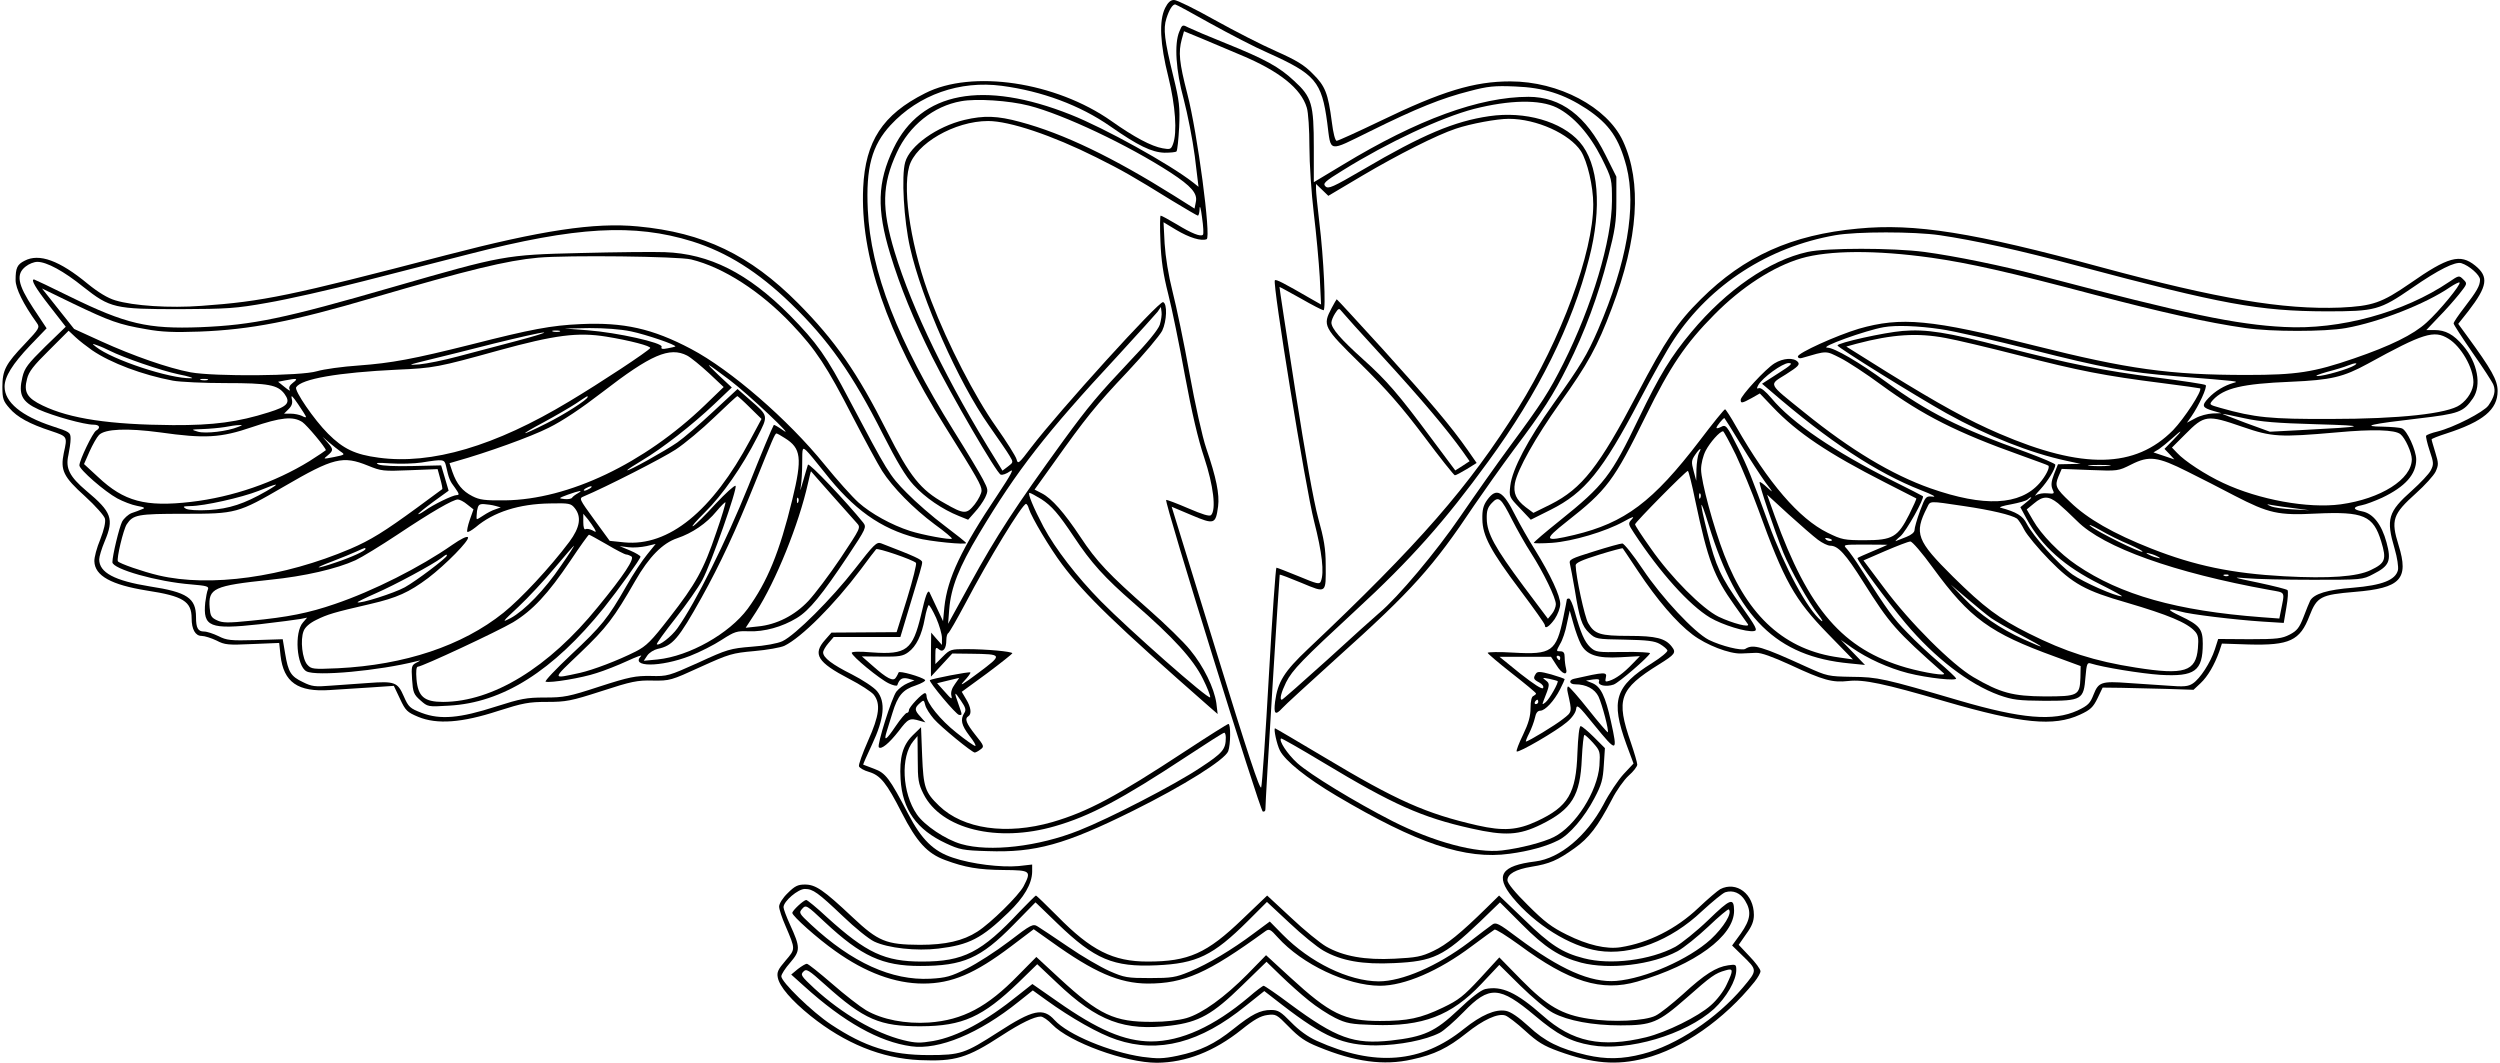
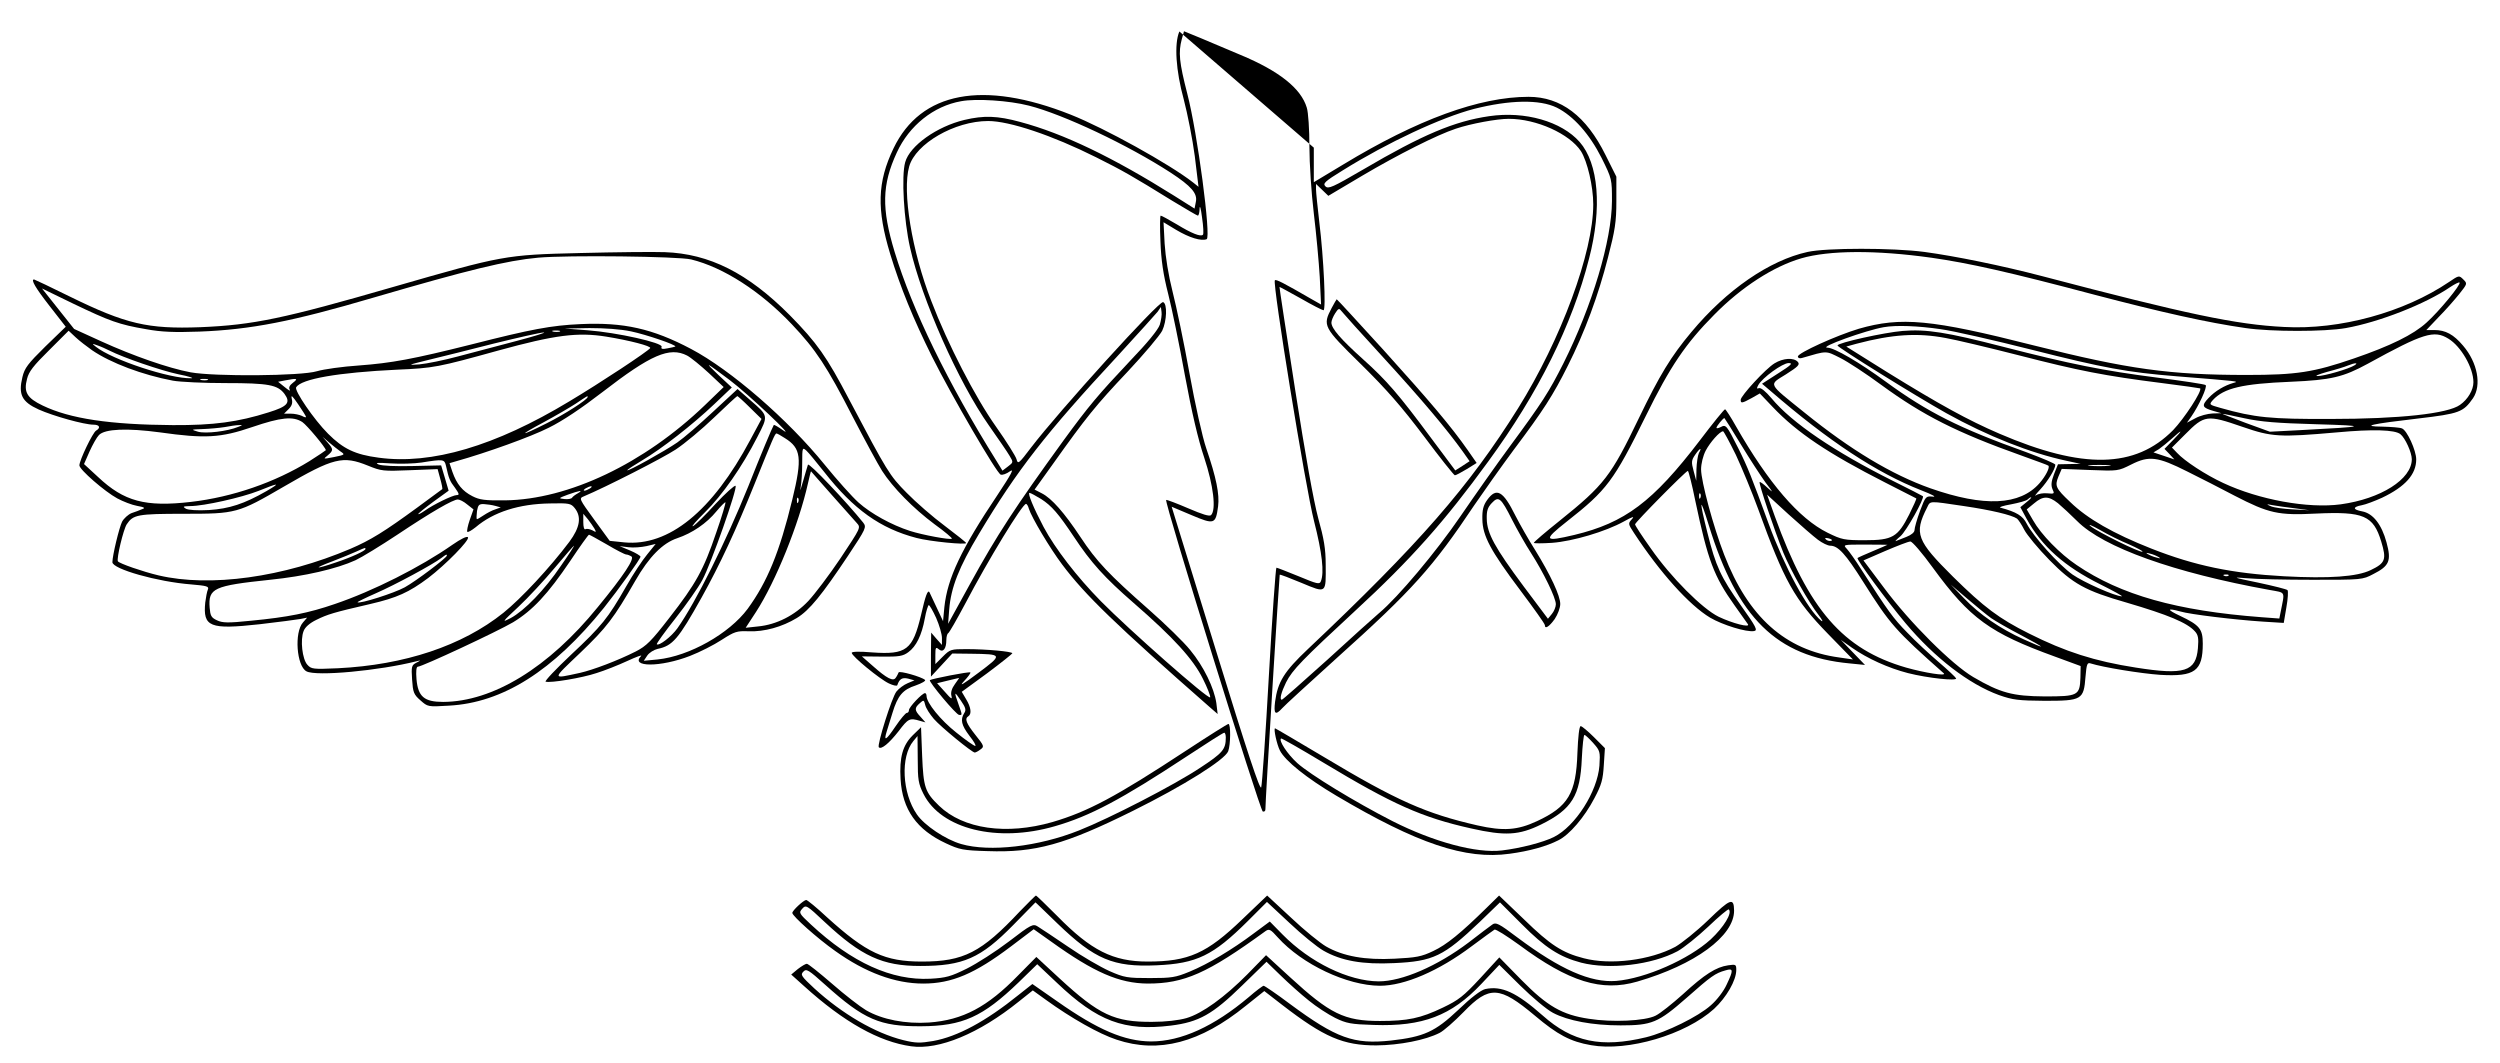
<svg xmlns="http://www.w3.org/2000/svg" version="1.0" width="1133.86px" height="482.02px" viewBox="0 0 1134 483" preserveAspectRatio="xMidYMid meet">
  <g transform="translate(0,483) scale(0.1,-0.1)" fill="#000000" stroke="none">
-     <path d="M5284 4793 c-28 -57 -23 -162 15 -313 32 -130 41 -253 21 -305 -9 -24 -13 -25 -47 -19 -51 9 -130 51 -233 124 -253 178 -634 235 -847 126 -193 -97 -271 -218 -281 -429 -14 -308 107 -661 372 -1085 148 -236 166 -268 166 -292 0 -12 -14 -40 -31 -62 -37 -46 -48 -46 -137 5 -109 60 -158 122 -262 327 -134 266 -236 413 -404 582 -219 220 -430 321 -728 349 -197 19 -439 -18 -873 -131 -709 -185 -830 -210 -1110 -230 -145 -11 -309 0 -392 25 -34 10 -77 36 -125 75 -128 106 -221 140 -287 105 -34 -17 -41 -33 -41 -88 0 -38 35 -109 96 -194 15 -21 13 -25 -54 -96 -88 -92 -102 -120 -102 -196 0 -53 4 -64 32 -96 35 -41 92 -72 190 -104 74 -25 74 -24 57 -100 -16 -78 -2 -108 97 -197 46 -42 87 -88 90 -101 4 -16 -4 -50 -21 -94 -16 -38 -28 -83 -27 -100 2 -66 77 -107 239 -133 164 -25 203 -49 203 -126 0 -50 17 -80 45 -80 14 0 45 -10 68 -21 38 -20 53 -21 163 -16 l122 5 6 -57 c14 -122 79 -167 225 -157 47 3 132 8 188 12 l102 7 28 -59 c25 -54 33 -61 83 -82 85 -35 198 -27 363 27 113 36 139 41 222 41 86 0 109 4 248 49 135 44 163 50 233 48 77 -1 82 0 217 62 130 59 144 63 244 72 58 5 120 16 137 24 78 38 225 185 347 347 34 46 65 87 70 92 6 7 165 -47 181 -62 4 -4 -14 -76 -40 -161 l-48 -154 -148 -1 -148 -1 -29 -33 c-58 -65 -35 -102 109 -177 51 -26 101 -59 112 -72 32 -41 26 -94 -26 -210 -25 -57 -44 -109 -41 -116 3 -7 23 -19 45 -25 53 -16 80 -50 149 -185 68 -133 116 -186 198 -216 89 -33 150 -44 267 -45 122 -1 125 -4 89 -74 -22 -42 -150 -168 -210 -206 -65 -42 -145 -60 -261 -60 -154 1 -189 15 -307 126 -132 124 -167 148 -216 148 -32 0 -46 -7 -78 -39 -22 -21 -39 -48 -39 -61 0 -12 13 -52 29 -88 46 -108 46 -104 0 -158 -34 -40 -40 -52 -35 -77 8 -41 62 -104 149 -174 156 -125 322 -193 496 -201 161 -7 215 9 373 112 86 56 148 86 177 86 10 0 33 -16 52 -36 78 -81 333 -174 476 -174 131 1 260 51 384 150 57 46 87 63 118 67 39 5 42 3 98 -54 46 -47 74 -67 134 -91 165 -68 297 -86 425 -57 102 22 163 52 247 119 76 61 143 92 177 81 12 -4 53 -35 91 -70 56 -51 83 -68 152 -93 155 -56 262 -65 391 -32 171 44 360 175 499 348 15 19 27 40 27 48 0 9 -22 39 -50 68 l-49 52 34 49 c26 35 35 59 35 87 0 95 -79 155 -153 117 -12 -7 -57 -45 -99 -85 -101 -96 -227 -159 -354 -179 -64 -10 -150 10 -244 57 -69 34 -102 59 -177 134 -58 57 -93 100 -93 113 0 29 37 50 110 62 81 13 118 29 195 84 66 47 105 98 170 222 20 40 55 89 76 108 22 19 39 42 39 50 0 8 -13 53 -29 100 -69 198 -53 243 127 355 74 46 80 54 59 81 -29 38 -72 49 -194 49 -132 0 -157 8 -186 58 -16 27 -56 211 -57 263 0 11 29 24 106 48 58 18 107 31 108 29 2 -2 32 -48 69 -103 87 -131 175 -234 248 -289 63 -48 168 -88 221 -86 18 1 49 2 68 3 23 1 75 -18 156 -55 150 -70 191 -81 263 -73 69 8 161 -11 441 -93 347 -101 493 -115 612 -60 48 22 60 34 80 75 l23 48 85 -1 c47 -1 140 -3 207 -5 l121 -4 32 30 c33 31 63 83 85 144 l12 36 121 -4 c186 -5 234 17 277 130 34 87 51 96 206 109 208 17 247 58 199 212 -36 115 -27 141 80 237 39 35 79 79 88 97 14 31 14 38 -1 87 -9 30 -17 56 -17 60 0 3 30 15 68 27 166 54 232 108 232 193 0 49 -27 97 -141 253 l-38 52 46 58 c87 113 94 156 31 207 -68 55 -123 40 -296 -81 -129 -89 -170 -103 -317 -110 -260 -10 -556 40 -1085 183 -585 159 -848 201 -1107 176 -301 -28 -517 -125 -714 -321 -107 -106 -160 -185 -289 -431 -174 -331 -251 -429 -393 -501 l-79 -39 -35 26 c-44 34 -57 64 -49 109 12 63 93 207 205 365 126 176 170 256 235 429 121 319 138 573 51 761 -72 155 -292 271 -512 271 -164 0 -310 -44 -593 -181 -102 -49 -190 -89 -196 -89 -7 0 -16 36 -22 85 -17 131 -30 164 -87 220 -39 40 -74 61 -166 102 -64 28 -189 92 -279 142 -89 50 -172 91 -185 91 -16 0 -28 -11 -41 -37z m207 -70 c85 -47 202 -108 260 -133 216 -97 245 -130 270 -318 18 -138 0 -134 196 -38 210 104 325 150 451 182 83 22 113 25 207 21 130 -5 221 -34 325 -102 103 -69 147 -133 181 -262 46 -183 2 -437 -129 -741 -50 -115 -77 -160 -203 -337 -117 -164 -187 -297 -196 -372 -6 -51 -5 -52 44 -103 l49 -52 90 45 c156 78 236 177 404 497 56 107 127 233 157 278 165 249 430 420 733 473 96 17 359 17 475 0 156 -23 362 -68 630 -140 653 -174 821 -205 1125 -206 224 0 244 5 392 107 120 83 195 120 223 112 36 -11 85 -54 85 -75 0 -28 -15 -53 -71 -126 -27 -35 -49 -67 -49 -73 0 -5 39 -65 86 -133 47 -67 90 -133 95 -146 11 -28 4 -55 -23 -94 -22 -30 -156 -99 -231 -118 -26 -6 -49 -15 -52 -19 -2 -4 5 -35 16 -68 19 -55 19 -63 5 -90 -8 -16 -47 -57 -86 -92 -108 -96 -118 -129 -78 -264 12 -41 18 -83 15 -97 -11 -45 -72 -69 -204 -80 -117 -9 -178 -28 -195 -59 -4 -8 -18 -42 -30 -74 -19 -49 -30 -63 -63 -80 -35 -18 -57 -21 -182 -21 l-143 1 -15 -47 c-20 -61 -67 -133 -100 -155 -21 -14 -40 -16 -115 -10 -50 3 -130 9 -179 12 -121 9 -135 4 -157 -52 -16 -41 -25 -50 -73 -73 -110 -50 -253 -38 -537 45 -344 101 -371 107 -489 108 -107 2 -112 3 -205 45 -206 94 -243 105 -279 82 -16 -10 -109 13 -166 41 -66 34 -213 191 -300 321 -43 64 -85 117 -93 117 -8 0 -66 -16 -129 -36 -106 -33 -114 -37 -109 -57 3 -12 13 -65 22 -117 21 -131 32 -165 66 -197 29 -27 32 -28 160 -30 104 -2 137 -6 161 -20 17 -10 32 -23 34 -29 2 -6 -29 -32 -69 -57 -170 -106 -190 -170 -117 -371 l32 -86 -45 -48 c-24 -26 -66 -88 -92 -139 -76 -142 -197 -244 -309 -258 -156 -19 -185 -64 -104 -163 102 -124 261 -223 390 -243 149 -23 329 45 471 180 47 43 94 82 106 86 35 11 69 -3 90 -38 30 -49 25 -86 -19 -149 l-40 -55 45 -44 c71 -69 71 -67 4 -147 -119 -141 -303 -263 -456 -302 -92 -24 -166 -25 -254 -5 -124 29 -190 62 -264 131 -46 42 -81 66 -103 70 -48 9 -112 -19 -191 -82 -193 -156 -405 -173 -669 -54 -40 18 -81 48 -116 84 -47 48 -59 56 -91 56 -50 0 -87 -19 -171 -86 -86 -69 -151 -100 -254 -122 -67 -14 -92 -14 -160 -5 -149 22 -339 101 -399 167 -52 58 -98 48 -257 -55 -151 -97 -170 -104 -315 -104 -173 0 -290 37 -444 139 -86 57 -226 193 -226 219 0 9 18 37 41 63 46 54 46 68 -2 173 -16 35 -29 70 -29 78 0 27 66 83 97 83 37 0 59 -16 174 -125 53 -51 116 -102 141 -114 63 -30 192 -44 292 -32 140 17 196 46 318 164 71 68 107 130 108 185 l0 33 -62 -7 c-79 -7 -213 9 -298 38 -89 29 -143 83 -204 200 -84 161 -102 185 -154 204 -26 10 -48 18 -50 19 -1 1 17 42 40 91 56 119 63 194 23 243 -15 18 -67 52 -114 76 -90 45 -131 76 -131 100 0 8 11 27 24 42 l24 28 151 0 152 0 30 100 c63 207 69 227 69 240 0 12 -34 27 -187 86 -20 7 -32 -5 -119 -117 -104 -134 -271 -301 -329 -328 -21 -10 -79 -21 -139 -25 -98 -8 -112 -12 -242 -72 -136 -61 -141 -63 -217 -61 -69 1 -97 -4 -233 -48 -140 -46 -162 -50 -249 -50 -83 0 -109 -5 -222 -41 -164 -53 -252 -61 -337 -29 -54 21 -60 26 -82 76 -28 64 -41 69 -162 60 -48 -3 -124 -9 -169 -12 -72 -6 -87 -4 -127 16 -55 26 -67 45 -81 130 l-11 65 -125 -4 c-112 -3 -130 -1 -167 18 -23 11 -52 21 -66 21 -27 0 -36 16 -36 65 0 87 -40 114 -210 140 -161 26 -230 63 -230 123 0 12 11 49 25 82 43 102 32 133 -83 229 -77 65 -96 103 -82 163 5 24 10 57 10 73 0 30 -3 32 -83 58 -140 46 -217 109 -217 180 0 45 36 103 116 187 l75 78 -61 92 c-71 108 -79 154 -34 189 15 12 38 21 53 21 42 0 120 -42 209 -114 122 -96 142 -101 437 -101 217 1 255 3 400 29 88 15 284 59 435 98 151 39 367 94 480 123 490 126 750 140 1015 58 159 -50 299 -138 448 -282 171 -165 280 -320 418 -593 64 -126 104 -193 140 -232 52 -57 131 -111 206 -141 l42 -17 30 34 c17 18 38 48 47 66 15 33 15 36 -10 84 -14 27 -74 127 -133 221 -255 409 -377 723 -390 1004 -9 191 18 292 104 385 128 138 314 203 505 178 182 -24 355 -88 493 -184 126 -88 188 -118 246 -120 26 0 51 2 55 6 4 5 9 54 12 110 4 90 1 119 -26 229 -41 168 -47 218 -32 265 13 41 28 64 40 64 4 0 76 -39 161 -87z" />
-     <path d="M5349 4687 c-24 -56 -16 -178 20 -309 17 -65 40 -181 50 -257 l17 -140 -25 20 c-106 83 -402 247 -556 308 -398 158 -681 105 -805 -153 -74 -154 -77 -277 -15 -481 46 -151 105 -295 190 -466 88 -176 293 -529 312 -536 8 -3 27 4 42 15 21 15 6 -13 -55 -105 -167 -249 -229 -381 -243 -512 l-6 -64 -30 64 c-16 35 -31 66 -32 68 -8 11 -18 -16 -38 -104 -38 -159 -66 -181 -222 -170 -58 5 -93 4 -93 -2 0 -15 128 -120 169 -139 19 -9 36 -13 38 -8 10 29 22 36 49 30 l29 -8 -31 -13 c-17 -7 -40 -24 -51 -38 -21 -27 -89 -244 -80 -253 11 -12 47 18 90 73 44 58 50 61 97 47 l25 -7 -22 25 c-28 30 -29 40 -4 62 18 16 19 16 25 -8 3 -14 21 -42 39 -63 32 -37 174 -153 186 -153 4 0 16 6 26 14 18 13 17 16 -23 66 -42 53 -50 74 -32 85 16 10 12 41 -10 77 l-20 34 115 84 c63 47 114 88 115 91 0 8 -118 19 -209 19 -70 0 -74 -1 -107 -34 l-34 -34 0 40 c0 36 2 39 16 27 19 -16 34 2 34 43 0 14 4 28 8 30 5 2 39 62 77 133 107 204 260 454 277 455 4 0 10 -10 13 -22 12 -39 96 -180 151 -253 104 -139 244 -274 668 -646 l39 -34 -6 50 c-10 68 -57 166 -119 241 -28 35 -112 117 -187 183 -183 161 -238 219 -312 331 -73 110 -130 175 -175 198 l-33 17 86 120 c147 207 194 265 336 415 75 80 146 164 158 187 21 44 24 123 4 130 -19 6 -474 -496 -600 -661 -56 -74 -60 -77 -66 -53 -4 14 -46 81 -94 149 -93 131 -219 375 -293 569 -89 228 -133 498 -101 612 29 104 207 207 359 207 97 0 291 -65 491 -165 120 -60 164 -85 345 -197 61 -37 114 -68 117 -68 4 0 8 15 8 33 1 17 6 -1 11 -41 6 -40 8 -76 4 -79 -10 -10 -51 6 -118 47 -37 22 -70 40 -74 40 -3 0 -4 -53 -1 -117 3 -85 13 -152 35 -238 17 -66 51 -232 76 -370 31 -167 60 -292 88 -375 42 -127 55 -237 31 -261 -7 -7 -39 3 -104 31 -51 22 -96 39 -100 38 -11 -4 426 -1411 439 -1416 7 -2 12 2 12 10 -1 30 63 1063 65 1066 2 2 46 -15 99 -37 115 -48 111 -50 110 84 0 70 -8 117 -34 210 -21 78 -58 284 -105 585 -40 256 -72 466 -71 466 0 1 44 -23 96 -52 52 -30 99 -54 104 -54 12 0 1 238 -19 400 -8 69 -15 136 -15 149 l0 25 28 -27 28 -27 155 92 c161 95 339 185 424 213 68 23 187 45 241 45 126 0 276 -68 328 -147 29 -46 56 -160 56 -242 0 -218 -146 -613 -342 -927 -222 -355 -450 -617 -955 -1094 -108 -102 -137 -149 -149 -239 -7 -56 1 -64 32 -30 10 12 123 115 249 229 343 308 436 412 625 695 41 60 121 173 178 250 136 181 179 248 247 384 76 151 138 318 182 491 32 124 38 161 38 256 l0 111 -49 98 c-88 178 -203 265 -350 265 -223 0 -505 -103 -843 -308 l-133 -80 0 157 c0 198 -9 230 -89 303 -68 64 -132 99 -313 172 -75 30 -150 62 -166 70 -29 15 -30 15 -43 -17z m279 -107 c175 -73 274 -152 300 -239 7 -21 12 -101 12 -177 0 -77 9 -213 20 -304 11 -91 23 -221 27 -289 l6 -125 -44 25 c-128 74 -161 91 -166 85 -12 -12 139 -941 178 -1094 37 -145 47 -234 31 -274 -6 -15 -17 -12 -101 23 -52 21 -97 39 -101 39 -3 0 -19 -219 -34 -487 -15 -269 -31 -499 -35 -511 -5 -17 -62 155 -207 626 l-200 649 90 -38 c104 -44 110 -42 121 40 7 54 -8 130 -54 264 -17 49 -51 202 -76 340 -25 139 -60 306 -77 372 -19 75 -32 157 -36 218 l-5 97 58 -35 c59 -35 113 -52 138 -42 21 8 -42 485 -88 661 -37 144 -41 188 -25 248 l10 36 78 -32 c42 -18 123 -52 180 -76z m-963 -230 c157 -40 451 -179 645 -305 93 -61 122 -94 114 -132 l-6 -31 -92 58 c-279 175 -503 283 -701 336 -103 28 -164 30 -253 9 -125 -30 -248 -117 -269 -192 -18 -63 -6 -264 22 -388 53 -236 220 -612 358 -808 42 -60 85 -122 94 -138 18 -30 18 -30 -7 -49 l-25 -19 -27 44 c-222 356 -383 687 -463 950 -60 198 -58 305 10 452 56 122 167 211 292 233 69 13 218 3 308 -20z m2399 -9 c76 -38 149 -120 204 -229 47 -95 47 -96 47 -196 -1 -179 -90 -476 -220 -736 -66 -131 -96 -178 -245 -380 -59 -80 -159 -222 -224 -317 -110 -161 -283 -367 -369 -439 -19 -16 -125 -111 -235 -212 -111 -100 -204 -182 -207 -182 -12 0 -3 34 19 79 29 57 73 102 315 326 253 233 406 406 604 678 228 312 381 620 458 922 60 231 43 432 -43 530 -82 93 -248 141 -411 117 -158 -23 -303 -84 -572 -242 -139 -81 -159 -90 -172 -77 -13 13 -4 22 79 73 204 127 447 240 596 279 162 41 298 44 376 6z m-1804 -987 c-8 -23 -56 -82 -133 -162 -148 -157 -190 -207 -304 -363 -221 -305 -303 -430 -426 -654 l-99 -180 5 65 c8 100 44 192 136 345 173 289 303 456 630 808 91 99 172 189 181 200 l15 22 3 -23 c2 -12 -2 -38 -8 -58z m-539 -792 c48 -31 79 -67 149 -172 78 -118 140 -186 271 -300 182 -158 271 -256 315 -345 20 -40 35 -78 33 -84 -5 -14 -371 309 -497 437 -109 111 -207 238 -260 337 -46 87 -74 155 -64 155 5 0 28 -13 53 -28z m-477 -541 c14 -32 26 -73 26 -90 l0 -32 -25 28 -24 28 -1 -100 0 -100 49 53 48 52 84 -1 c146 -2 147 -3 33 -88 -68 -51 -88 -63 -65 -38 19 20 33 39 30 41 -4 5 -177 -29 -184 -35 -6 -7 120 -158 133 -158 15 -1 15 -2 -3 49 -21 58 -19 61 11 16 22 -32 25 -43 15 -57 -18 -30 -13 -54 24 -103 20 -25 32 -46 26 -46 -5 0 -44 27 -86 61 -71 56 -135 135 -135 166 0 7 -3 13 -7 13 -13 0 -73 -64 -73 -77 0 -7 -4 -13 -10 -13 -5 0 -28 -27 -51 -61 -43 -64 -55 -71 -40 -23 5 16 17 54 26 84 24 79 47 106 106 125 28 10 47 21 42 25 -15 14 -117 43 -120 34 -2 -5 -7 -16 -13 -24 -11 -18 -40 -4 -106 55 l-48 42 91 -1 c77 -1 96 2 120 20 36 26 61 77 75 153 6 34 15 61 18 61 4 0 19 -26 34 -59z m85 -300 c-14 -19 -20 -38 -16 -53 5 -19 -1 -15 -29 17 l-36 40 49 12 c26 6 49 12 51 12 1 1 -7 -12 -19 -28z" />
+     <path d="M5349 4687 c-24 -56 -16 -178 20 -309 17 -65 40 -181 50 -257 l17 -140 -25 20 c-106 83 -402 247 -556 308 -398 158 -681 105 -805 -153 -74 -154 -77 -277 -15 -481 46 -151 105 -295 190 -466 88 -176 293 -529 312 -536 8 -3 27 4 42 15 21 15 6 -13 -55 -105 -167 -249 -229 -381 -243 -512 l-6 -64 -30 64 c-16 35 -31 66 -32 68 -8 11 -18 -16 -38 -104 -38 -159 -66 -181 -222 -170 -58 5 -93 4 -93 -2 0 -15 128 -120 169 -139 19 -9 36 -13 38 -8 10 29 22 36 49 30 l29 -8 -31 -13 c-17 -7 -40 -24 -51 -38 -21 -27 -89 -244 -80 -253 11 -12 47 18 90 73 44 58 50 61 97 47 l25 -7 -22 25 c-28 30 -29 40 -4 62 18 16 19 16 25 -8 3 -14 21 -42 39 -63 32 -37 174 -153 186 -153 4 0 16 6 26 14 18 13 17 16 -23 66 -42 53 -50 74 -32 85 16 10 12 41 -10 77 l-20 34 115 84 c63 47 114 88 115 91 0 8 -118 19 -209 19 -70 0 -74 -1 -107 -34 l-34 -34 0 40 c0 36 2 39 16 27 19 -16 34 2 34 43 0 14 4 28 8 30 5 2 39 62 77 133 107 204 260 454 277 455 4 0 10 -10 13 -22 12 -39 96 -180 151 -253 104 -139 244 -274 668 -646 l39 -34 -6 50 c-10 68 -57 166 -119 241 -28 35 -112 117 -187 183 -183 161 -238 219 -312 331 -73 110 -130 175 -175 198 l-33 17 86 120 c147 207 194 265 336 415 75 80 146 164 158 187 21 44 24 123 4 130 -19 6 -474 -496 -600 -661 -56 -74 -60 -77 -66 -53 -4 14 -46 81 -94 149 -93 131 -219 375 -293 569 -89 228 -133 498 -101 612 29 104 207 207 359 207 97 0 291 -65 491 -165 120 -60 164 -85 345 -197 61 -37 114 -68 117 -68 4 0 8 15 8 33 1 17 6 -1 11 -41 6 -40 8 -76 4 -79 -10 -10 -51 6 -118 47 -37 22 -70 40 -74 40 -3 0 -4 -53 -1 -117 3 -85 13 -152 35 -238 17 -66 51 -232 76 -370 31 -167 60 -292 88 -375 42 -127 55 -237 31 -261 -7 -7 -39 3 -104 31 -51 22 -96 39 -100 38 -11 -4 426 -1411 439 -1416 7 -2 12 2 12 10 -1 30 63 1063 65 1066 2 2 46 -15 99 -37 115 -48 111 -50 110 84 0 70 -8 117 -34 210 -21 78 -58 284 -105 585 -40 256 -72 466 -71 466 0 1 44 -23 96 -52 52 -30 99 -54 104 -54 12 0 1 238 -19 400 -8 69 -15 136 -15 149 l0 25 28 -27 28 -27 155 92 c161 95 339 185 424 213 68 23 187 45 241 45 126 0 276 -68 328 -147 29 -46 56 -160 56 -242 0 -218 -146 -613 -342 -927 -222 -355 -450 -617 -955 -1094 -108 -102 -137 -149 -149 -239 -7 -56 1 -64 32 -30 10 12 123 115 249 229 343 308 436 412 625 695 41 60 121 173 178 250 136 181 179 248 247 384 76 151 138 318 182 491 32 124 38 161 38 256 l0 111 -49 98 c-88 178 -203 265 -350 265 -223 0 -505 -103 -843 -308 l-133 -80 0 157 z m279 -107 c175 -73 274 -152 300 -239 7 -21 12 -101 12 -177 0 -77 9 -213 20 -304 11 -91 23 -221 27 -289 l6 -125 -44 25 c-128 74 -161 91 -166 85 -12 -12 139 -941 178 -1094 37 -145 47 -234 31 -274 -6 -15 -17 -12 -101 23 -52 21 -97 39 -101 39 -3 0 -19 -219 -34 -487 -15 -269 -31 -499 -35 -511 -5 -17 -62 155 -207 626 l-200 649 90 -38 c104 -44 110 -42 121 40 7 54 -8 130 -54 264 -17 49 -51 202 -76 340 -25 139 -60 306 -77 372 -19 75 -32 157 -36 218 l-5 97 58 -35 c59 -35 113 -52 138 -42 21 8 -42 485 -88 661 -37 144 -41 188 -25 248 l10 36 78 -32 c42 -18 123 -52 180 -76z m-963 -230 c157 -40 451 -179 645 -305 93 -61 122 -94 114 -132 l-6 -31 -92 58 c-279 175 -503 283 -701 336 -103 28 -164 30 -253 9 -125 -30 -248 -117 -269 -192 -18 -63 -6 -264 22 -388 53 -236 220 -612 358 -808 42 -60 85 -122 94 -138 18 -30 18 -30 -7 -49 l-25 -19 -27 44 c-222 356 -383 687 -463 950 -60 198 -58 305 10 452 56 122 167 211 292 233 69 13 218 3 308 -20z m2399 -9 c76 -38 149 -120 204 -229 47 -95 47 -96 47 -196 -1 -179 -90 -476 -220 -736 -66 -131 -96 -178 -245 -380 -59 -80 -159 -222 -224 -317 -110 -161 -283 -367 -369 -439 -19 -16 -125 -111 -235 -212 -111 -100 -204 -182 -207 -182 -12 0 -3 34 19 79 29 57 73 102 315 326 253 233 406 406 604 678 228 312 381 620 458 922 60 231 43 432 -43 530 -82 93 -248 141 -411 117 -158 -23 -303 -84 -572 -242 -139 -81 -159 -90 -172 -77 -13 13 -4 22 79 73 204 127 447 240 596 279 162 41 298 44 376 6z m-1804 -987 c-8 -23 -56 -82 -133 -162 -148 -157 -190 -207 -304 -363 -221 -305 -303 -430 -426 -654 l-99 -180 5 65 c8 100 44 192 136 345 173 289 303 456 630 808 91 99 172 189 181 200 l15 22 3 -23 c2 -12 -2 -38 -8 -58z m-539 -792 c48 -31 79 -67 149 -172 78 -118 140 -186 271 -300 182 -158 271 -256 315 -345 20 -40 35 -78 33 -84 -5 -14 -371 309 -497 437 -109 111 -207 238 -260 337 -46 87 -74 155 -64 155 5 0 28 -13 53 -28z m-477 -541 c14 -32 26 -73 26 -90 l0 -32 -25 28 -24 28 -1 -100 0 -100 49 53 48 52 84 -1 c146 -2 147 -3 33 -88 -68 -51 -88 -63 -65 -38 19 20 33 39 30 41 -4 5 -177 -29 -184 -35 -6 -7 120 -158 133 -158 15 -1 15 -2 -3 49 -21 58 -19 61 11 16 22 -32 25 -43 15 -57 -18 -30 -13 -54 24 -103 20 -25 32 -46 26 -46 -5 0 -44 27 -86 61 -71 56 -135 135 -135 166 0 7 -3 13 -7 13 -13 0 -73 -64 -73 -77 0 -7 -4 -13 -10 -13 -5 0 -28 -27 -51 -61 -43 -64 -55 -71 -40 -23 5 16 17 54 26 84 24 79 47 106 106 125 28 10 47 21 42 25 -15 14 -117 43 -120 34 -2 -5 -7 -16 -13 -24 -11 -18 -40 -4 -106 55 l-48 42 91 -1 c77 -1 96 2 120 20 36 26 61 77 75 153 6 34 15 61 18 61 4 0 19 -26 34 -59z m85 -300 c-14 -19 -20 -38 -16 -53 5 -19 -1 -15 -29 17 l-36 40 49 12 c26 6 49 12 51 12 1 1 -7 -12 -19 -28z" />
    <path d="M8204 3685 c-173 -38 -368 -172 -528 -364 -93 -111 -144 -195 -239 -392 -126 -262 -157 -303 -359 -465 -65 -52 -118 -97 -118 -101 0 -3 37 -3 83 0 94 7 243 51 326 97 41 23 50 25 36 10 -17 -19 -17 -21 10 -62 118 -180 251 -328 346 -385 56 -33 165 -67 200 -61 17 3 10 18 -59 115 -93 131 -115 179 -153 331 -39 154 -36 172 6 35 130 -422 308 -597 640 -628 l70 -7 -55 57 -55 57 51 -36 c70 -49 165 -92 254 -115 91 -23 224 -37 219 -24 -2 5 -38 39 -79 74 -41 35 -106 95 -143 134 -64 65 -87 97 -209 287 -25 40 -55 82 -65 93 -19 20 -19 20 83 20 56 0 102 -1 101 -1 -1 -1 -31 -14 -67 -29 -36 -15 -67 -29 -69 -31 -6 -6 132 -193 218 -296 133 -158 288 -277 425 -327 63 -22 87 -25 208 -26 169 0 177 5 185 109 5 58 8 66 23 61 57 -18 229 -46 317 -52 157 -9 193 17 193 142 0 66 -14 84 -103 126 -62 29 -61 37 1 20 42 -13 250 -38 374 -46 l96 -6 12 71 c7 39 9 74 5 78 -3 4 -63 19 -133 34 -117 24 -121 26 -52 20 41 -4 176 -7 300 -7 222 0 226 0 275 26 73 37 83 60 60 144 -22 81 -61 132 -111 141 -43 8 -44 20 -1 28 17 3 59 19 92 34 105 50 155 106 155 174 0 41 -42 133 -65 141 -9 4 -49 7 -88 8 -101 1 -54 12 162 37 188 22 205 29 249 92 40 59 21 162 -45 239 -43 51 -80 71 -130 71 l-37 0 55 58 c31 31 73 79 94 105 38 48 38 48 19 67 -19 19 -20 19 -64 -11 -205 -139 -498 -219 -750 -205 -219 11 -442 58 -1100 231 -183 48 -395 91 -535 110 -144 19 -445 19 -531 0z m561 -26 c174 -25 353 -65 745 -169 302 -79 510 -126 685 -151 116 -17 359 -17 455 0 152 27 363 110 474 186 21 14 41 24 43 21 8 -8 -92 -130 -150 -182 -60 -55 -164 -106 -330 -163 -183 -63 -261 -75 -487 -75 -350 0 -538 26 -967 134 -468 119 -604 131 -796 76 -103 -31 -277 -110 -277 -126 0 -7 8 -10 18 -7 117 34 107 34 175 0 34 -17 118 -72 187 -123 189 -138 343 -216 635 -320 66 -24 122 -44 123 -46 9 -7 -12 -48 -40 -80 -89 -101 -251 -109 -496 -23 -175 62 -362 174 -572 344 -170 137 -164 124 -84 174 55 35 64 44 54 56 -18 21 -67 18 -106 -6 -40 -24 -154 -148 -154 -166 0 -17 6 -16 50 8 l37 21 58 -61 c112 -118 253 -212 510 -343 77 -39 141 -72 143 -73 2 -2 -13 -34 -32 -73 -52 -103 -76 -117 -201 -117 -94 0 -105 2 -170 34 -130 64 -269 226 -416 483 -24 43 -47 78 -50 78 -4 0 -56 -64 -115 -142 -213 -279 -341 -374 -570 -429 -139 -33 -143 -25 -34 61 182 143 213 184 359 480 110 224 181 329 311 460 124 126 269 219 395 256 127 37 340 38 590 3z m44 -325 c58 -8 246 -51 416 -94 324 -82 431 -102 655 -120 289 -23 286 -23 260 -30 -42 -12 -84 -37 -114 -69 -33 -35 -29 -44 24 -59 l35 -10 -40 -1 c-22 -1 -58 -10 -79 -22 l-38 -20 20 28 c34 49 74 135 65 143 -4 4 -104 19 -221 34 -242 31 -396 62 -699 140 -256 66 -349 81 -457 72 -84 -7 -296 -54 -296 -66 0 -9 359 -232 495 -308 187 -104 382 -181 545 -216 l65 -14 -52 -1 -51 -1 -18 -45 c-13 -34 -14 -51 -7 -68 10 -21 9 -22 -23 -19 -19 2 -42 -2 -52 -9 -9 -7 -1 5 19 26 35 38 69 94 69 113 0 5 -60 30 -132 57 -305 109 -449 182 -638 320 -120 88 -235 155 -266 155 -42 1 175 79 256 93 56 10 158 6 259 -9z m22 -40 c46 -8 197 -44 334 -79 272 -70 389 -93 650 -126 94 -12 172 -23 173 -24 11 -10 -72 -137 -123 -190 -172 -174 -410 -179 -789 -16 -144 62 -271 132 -509 279 l-187 117 47 13 c163 43 277 50 404 26z m2285 -3 c58 -35 114 -133 114 -198 0 -35 -25 -78 -61 -103 -55 -40 -276 -64 -589 -64 -272 -1 -344 6 -499 50 -53 15 -53 15 -35 36 50 54 133 74 353 83 185 8 239 21 351 82 253 139 301 154 366 114z m-3046 -158 l-73 -47 39 -33 c264 -228 482 -372 684 -451 51 -20 72 -31 53 -29 -31 3 -33 2 -58 -65 -14 -38 -25 -77 -25 -87 0 -10 -14 -22 -37 -31 -21 -8 -42 -17 -48 -19 -5 -2 4 8 21 22 26 22 111 174 102 182 -2 2 -63 33 -135 69 -266 133 -460 264 -553 376 -26 31 -48 49 -57 46 -11 -4 -11 -1 -3 14 18 33 110 100 138 100 21 0 12 -9 -48 -47z m2620 37 c-24 -16 -140 -50 -169 -49 -14 0 6 8 44 19 39 10 81 23 95 29 32 13 49 13 30 1z m-500 -241 c73 -16 148 -22 325 -27 246 -7 233 -11 -75 -27 l-135 -7 -110 40 c-60 23 -108 41 -105 41 3 1 48 -9 100 -20z m-2289 -119 c40 -66 91 -144 112 -173 36 -47 37 -49 8 -23 -17 16 -33 28 -35 25 -5 -5 68 -222 108 -321 32 -78 115 -226 160 -283 17 -22 22 -33 12 -26 -62 50 -167 244 -239 441 -77 211 -95 257 -138 343 -53 105 -56 109 -80 96 -10 -5 -19 -7 -19 -3 0 7 30 44 36 44 1 0 35 -54 75 -120z m2280 80 c133 -46 167 -48 429 -25 163 15 263 12 288 -8 22 -17 52 -84 52 -114 0 -91 -141 -180 -323 -205 -149 -20 -372 21 -534 97 -80 37 -176 100 -210 137 l-23 24 59 59 c89 90 100 91 262 35z m-2303 -127 c28 -60 74 -171 102 -248 118 -326 164 -409 317 -566 l113 -116 -62 9 c-245 33 -414 184 -523 467 -49 126 -105 334 -105 388 0 25 9 62 21 85 20 38 64 88 79 88 3 0 29 -48 58 -107z m1987 67 l-39 -40 23 -24 22 -24 -47 16 -48 16 25 15 c13 9 40 31 59 48 49 45 52 41 5 -7z m-2155 -59 c-5 -11 -10 -44 -11 -73 l-1 -53 -12 45 c-11 40 -10 48 7 73 21 31 33 36 17 8z m2220 -84 c58 -29 155 -78 215 -110 155 -80 198 -90 370 -81 217 10 260 -9 296 -127 25 -82 19 -98 -48 -130 -62 -30 -188 -39 -393 -28 -237 13 -406 48 -604 126 -172 68 -290 135 -369 212 -66 62 -70 73 -53 115 l15 35 128 -5 c128 -5 128 -5 188 25 81 41 120 36 255 -32z m-357 26 c-24 -2 -62 -2 -85 0 -24 2 -5 4 42 4 47 0 66 -2 43 -4z m-1879 -160 c57 -270 84 -342 178 -474 30 -42 58 -81 61 -86 11 -17 -70 4 -133 34 -74 36 -217 179 -308 310 -40 56 -72 105 -72 110 0 9 231 243 240 243 3 0 19 -62 34 -137z m23 15 c-3 -8 -6 -5 -6 6 -1 11 2 17 5 13 3 -3 4 -12 1 -19z m534 -191 c20 -15 45 -27 56 -27 36 0 70 -38 149 -163 123 -195 147 -222 367 -417 15 -14 -86 2 -171 26 -287 83 -443 262 -597 688 l-35 98 97 -89 c54 -49 114 -101 134 -116z m947 170 l-27 -22 28 -52 c69 -126 173 -218 336 -299 60 -30 104 -54 97 -54 -30 0 -174 64 -224 99 -63 45 -179 174 -208 231 -18 36 -46 53 -120 73 -8 2 14 9 49 15 36 7 69 16 75 22 5 5 12 10 16 10 3 -1 -7 -11 -22 -23z m144 -4 c19 -16 58 -52 87 -81 119 -120 442 -235 874 -313 76 -14 70 -3 51 -100 l-6 -30 -81 6 c-384 29 -640 101 -840 237 -76 51 -162 139 -198 203 l-29 50 33 27 c41 35 66 35 109 1z m-427 -13 c122 -18 216 -40 241 -57 6 -5 21 -27 33 -51 12 -23 63 -85 114 -137 106 -108 163 -140 352 -194 187 -55 274 -91 309 -130 15 -16 18 -31 14 -77 -9 -106 -61 -123 -282 -88 -187 29 -321 72 -486 155 -136 68 -204 119 -345 258 -165 164 -178 196 -118 314 16 32 5 31 168 7z m1503 -10 l67 -9 -75 4 c-41 2 -86 8 -100 14 -23 10 -23 11 8 5 18 -3 63 -10 100 -14z m-753 -164 c36 -16 64 -31 61 -33 -7 -8 -207 91 -236 116 -14 11 5 4 42 -17 36 -21 96 -51 133 -66z m-1354 16 c-7 -2 -18 1 -23 6 -8 8 -4 9 13 5 13 -4 18 -8 10 -11z m463 -123 c168 -230 259 -296 554 -403 l117 -43 -1 -53 c-3 -81 -11 -85 -162 -85 -146 1 -202 16 -325 88 -97 57 -288 247 -406 406 l-93 124 99 43 c54 23 105 43 114 43 8 1 53 -51 103 -120z m1026 49 c10 -6 7 -7 -10 -2 -14 3 -32 11 -40 16 -10 6 -7 7 10 2 14 -3 32 -11 40 -16z m317 -84 c-3 -3 -12 -4 -19 -1 -8 3 -5 6 6 6 11 1 17 -2 13 -5z m-1079 -193 c19 -13 79 -48 135 -77 117 -62 122 -69 12 -19 -106 48 -199 112 -270 186 l-60 62 75 -64 c41 -35 90 -75 108 -88z" />
    <path d="M2625 3680 c-340 -8 -352 -11 -845 -153 -501 -145 -640 -174 -880 -184 -239 -9 -338 14 -593 139 -87 43 -161 78 -163 78 -16 0 6 -38 70 -120 l74 -95 -93 -90 c-79 -78 -94 -97 -104 -139 -19 -79 -3 -112 74 -147 67 -30 207 -69 249 -69 28 0 34 -14 12 -27 -15 -8 -76 -135 -76 -158 0 -19 115 -119 172 -150 26 -14 67 -30 90 -34 34 -6 39 -10 23 -15 -11 -5 -33 -13 -48 -18 -15 -6 -35 -24 -43 -39 -13 -26 -44 -154 -44 -184 0 -31 204 -89 358 -101 71 -6 82 -9 76 -23 -4 -9 -9 -35 -12 -59 -11 -111 20 -124 247 -99 86 10 170 21 186 24 l30 6 -19 -22 c-40 -45 -29 -198 16 -222 44 -24 331 3 501 46 20 5 20 4 -2 -7 -21 -11 -23 -17 -19 -76 4 -58 7 -68 38 -95 33 -29 33 -30 129 -24 245 13 474 158 705 445 67 84 166 222 166 232 0 4 -21 17 -47 28 l-48 20 40 -5 c22 -3 59 0 82 5 l42 10 -38 -47 c-21 -25 -65 -91 -96 -146 -83 -145 -111 -180 -251 -311 -69 -65 -121 -120 -115 -122 21 -7 166 17 231 39 36 11 99 36 140 55 41 19 69 29 63 23 -52 -52 88 -52 222 0 44 17 109 50 144 73 59 38 69 41 122 39 72 -3 153 20 219 60 58 35 115 106 233 283 83 125 85 130 69 151 -73 91 -247 275 -251 263 -2 -7 -13 -42 -23 -78 -10 -36 -14 -47 -10 -25 4 22 7 72 7 112 0 69 1 71 19 55 10 -9 46 -53 81 -97 133 -170 255 -257 420 -300 61 -16 225 -32 225 -23 0 3 -44 38 -97 78 -54 40 -132 108 -173 150 -79 80 -87 94 -261 423 -103 197 -147 259 -271 385 -190 191 -365 279 -568 286 -52 2 -225 0 -385 -4z m505 -29 c147 -36 316 -145 458 -295 109 -115 159 -191 277 -421 54 -104 114 -215 133 -245 48 -75 141 -170 239 -243 46 -33 81 -63 78 -65 -6 -7 -134 17 -190 35 -84 27 -178 79 -234 129 -29 26 -98 103 -154 172 -167 206 -427 431 -607 526 -176 93 -307 122 -503 113 -133 -6 -223 -23 -494 -92 -267 -67 -364 -85 -513 -96 -74 -5 -160 -17 -190 -26 -71 -22 -465 -25 -575 -5 -101 19 -261 75 -404 140 l-125 57 -73 92 -73 92 142 -69 c167 -80 208 -95 331 -116 70 -13 128 -15 242 -11 234 9 423 46 790 154 435 127 607 169 750 182 135 12 636 6 695 -8z m-273 -327 c67 -14 209 -62 201 -69 -2 -1 -17 -5 -35 -8 -24 -5 -31 -3 -27 7 7 18 -203 65 -336 75 l-105 8 113 2 c69 0 142 -5 189 -15z m-2449 -86 c85 -58 229 -112 367 -138 33 -6 141 -11 240 -11 195 0 236 -8 267 -49 29 -40 15 -57 -72 -84 -139 -44 -250 -59 -435 -58 -286 2 -468 29 -592 89 -71 34 -87 61 -71 121 8 33 29 60 100 130 l89 89 32 -30 c17 -16 51 -42 75 -59z m2125 85 c-7 -2 -21 -2 -30 0 -10 3 -4 5 12 5 17 0 24 -2 18 -5z m-198 -43 c-82 -22 -202 -53 -265 -70 -63 -17 -142 -33 -175 -36 -56 -4 -53 -3 40 20 55 13 190 47 300 75 110 27 211 50 225 50 14 0 -42 -17 -125 -39z m410 20 c105 -17 205 -43 199 -52 -9 -14 -225 -157 -369 -243 -335 -202 -625 -288 -865 -255 -107 14 -161 40 -230 109 -64 64 -154 196 -145 211 24 38 189 67 460 80 165 7 185 11 459 87 258 71 361 84 491 63z m-2257 -64 c61 -31 232 -90 312 -107 47 -9 73 -18 58 -18 -96 -3 -359 84 -433 143 -19 15 -19 16 8 6 15 -5 39 -16 55 -24z m2624 -22 c17 -9 61 -45 99 -80 l67 -63 -86 -83 c-276 -265 -619 -428 -907 -432 -92 -1 -116 2 -149 19 -45 23 -71 54 -91 111 l-13 39 31 9 c139 39 339 111 420 152 63 31 148 88 244 162 220 170 305 207 385 166z m193 -111 c83 -62 310 -277 242 -228 -21 15 -39 25 -41 24 -6 -9 -60 -137 -116 -279 -101 -250 -238 -526 -322 -645 -27 -38 -84 -82 -94 -73 -2 3 36 56 85 118 49 62 104 140 122 174 40 74 161 418 151 428 -4 4 -45 -33 -91 -82 -45 -50 -91 -95 -102 -101 -11 -5 14 23 54 63 80 79 168 205 238 342 51 99 51 95 -34 169 l-56 49 -111 -103 c-61 -57 -134 -120 -163 -140 -55 -38 -227 -134 -227 -126 0 3 31 23 68 45 89 53 227 160 327 255 l80 76 -60 56 c-68 65 -62 62 50 -22z m-2372 0 c-7 -2 -21 -2 -30 0 -10 3 -4 5 12 5 17 0 24 -2 18 -5z m388 -12 c-16 -12 -21 -23 -15 -32 4 -8 -5 -3 -22 11 l-31 25 31 6 c56 11 62 9 37 -10z m59 -156 c0 -3 -9 -1 -19 5 -11 5 -33 10 -50 10 l-31 0 21 21 c15 15 19 28 14 47 -4 20 3 13 29 -25 20 -29 36 -55 36 -58z m1280 91 c0 -12 -105 -79 -187 -120 -123 -62 -131 -58 -13 5 52 28 117 66 145 84 55 37 55 37 55 31z m737 -48 l53 -52 -51 -95 c-173 -325 -371 -485 -572 -466 l-67 7 -70 96 c-69 95 -70 97 -48 106 100 42 357 173 418 213 41 27 120 93 175 146 55 53 102 96 105 97 2 0 28 -23 57 -52z m-2034 -66 c21 -14 107 -117 107 -128 0 -1 -34 -24 -75 -50 -156 -96 -348 -163 -538 -185 -207 -24 -304 2 -422 113 l-64 59 25 57 c14 31 33 65 43 75 27 28 128 32 277 12 205 -29 276 -25 419 24 132 45 186 50 228 23z m-291 -22 c-48 -20 -148 -32 -183 -22 -33 10 -33 10 21 12 30 1 75 5 100 9 25 5 54 9 65 9 18 1 18 0 -3 -8z m2484 -51 c74 -46 80 -90 34 -279 -58 -240 -114 -375 -203 -497 -84 -113 -265 -215 -409 -230 l-63 -6 16 24 c9 13 30 26 47 30 68 14 94 44 200 234 83 149 156 306 241 517 81 201 92 228 99 228 3 0 20 -9 38 -21z m-2019 -61 c21 -14 20 -15 -29 -25 -51 -10 -51 -10 -30 7 27 23 27 28 0 59 l-23 26 30 -26 c17 -14 40 -33 52 -41z m124 -64 c61 -25 70 -26 190 -21 l127 5 12 -44 c7 -25 11 -46 9 -47 -2 -2 -53 -39 -114 -84 -149 -109 -212 -148 -303 -187 -305 -130 -638 -176 -872 -121 -72 17 -178 54 -185 64 -7 12 25 145 40 168 29 44 49 48 260 48 238 0 245 2 455 124 225 131 267 141 381 95z m355 -1 c13 -58 17 -69 41 -100 19 -27 21 -33 8 -33 -18 0 -107 -43 -147 -72 -16 -11 -28 -17 -28 -14 0 3 31 28 69 56 l69 50 -17 58 -17 57 -130 -3 c-76 -2 -139 1 -154 7 -19 8 -6 9 55 5 44 -3 107 -1 140 4 100 16 104 15 111 -15z m1754 -133 c52 -58 102 -115 113 -127 19 -21 18 -21 -74 -160 -51 -76 -117 -163 -146 -194 -62 -66 -145 -108 -229 -116 l-56 -6 47 72 c90 139 195 400 236 584 7 31 13 56 14 55 1 -2 44 -50 95 -108z m-2570 18 c-101 -58 -169 -80 -261 -86 -54 -3 -93 0 -105 6 -16 10 -13 11 19 12 63 0 235 39 311 69 94 38 103 38 36 -1z m1470 12 c-8 -5 -19 -10 -25 -10 -5 0 -3 5 5 10 8 5 20 10 25 10 6 0 3 -5 -5 -10z m-55 -22 c-11 -6 -23 -15 -26 -20 -3 -5 -19 -8 -35 -6 -28 3 -27 4 16 20 53 19 73 22 45 6z m1002 -40 c-3 -8 -6 -5 -6 6 -1 11 2 17 5 13 3 -3 4 -12 1 -19z m-1504 -11 l28 -22 -17 -48 c-9 -26 -14 -51 -11 -54 4 -3 20 7 38 21 81 69 197 106 338 108 87 2 95 0 112 -21 32 -40 24 -88 -24 -153 -87 -116 -220 -259 -300 -323 -187 -150 -449 -237 -752 -252 -114 -5 -121 -4 -139 16 -23 25 -33 113 -17 153 6 17 27 36 58 51 51 25 76 33 245 72 121 28 176 53 263 118 80 61 189 172 181 185 -4 7 -32 -7 -71 -34 -146 -102 -360 -210 -534 -269 -119 -41 -214 -60 -381 -76 -106 -11 -130 -10 -155 2 -26 12 -30 21 -33 57 -7 89 18 100 274 127 158 16 304 50 389 89 28 13 113 65 190 116 156 104 253 160 275 160 8 0 28 -10 43 -23z m1131 -128 c-57 -169 -93 -233 -213 -387 -82 -106 -104 -128 -153 -153 -81 -41 -195 -84 -253 -97 -130 -28 -130 -34 2 92 119 114 152 157 249 326 63 110 125 172 191 194 68 23 133 67 178 122 21 25 39 43 41 41 2 -2 -16 -64 -42 -138z m-1004 122 l25 -7 -25 -9 c-14 -4 -38 -17 -53 -27 -16 -11 -30 -19 -31 -17 -2 2 -1 19 1 37 5 27 9 32 32 31 14 -1 37 -4 51 -8z m451 -104 c9 -17 8 -17 -10 -7 -12 6 -26 8 -31 5 -6 -4 -10 10 -10 32 l0 38 21 -25 c11 -14 24 -33 30 -43z m57 -72 c42 -25 81 -45 87 -45 5 0 16 -4 24 -9 15 -10 -34 -85 -153 -230 -223 -275 -477 -430 -703 -431 -86 0 -114 24 -121 103 -3 35 -1 57 6 57 19 0 362 160 433 202 89 54 158 128 260 279 44 66 82 119 85 119 2 0 39 -20 82 -45z m-210 -97 c-73 -108 -165 -203 -228 -237 -42 -22 -40 -19 35 51 44 41 118 121 165 177 46 55 86 101 88 101 2 0 -25 -42 -60 -92z m-888 77 c0 -8 -62 -37 -134 -61 -96 -33 -107 -29 -16 5 41 16 91 36 110 45 40 18 40 18 40 11z m370 -30 c0 -10 -139 -115 -191 -144 -47 -26 -206 -77 -215 -68 -2 1 36 20 84 41 87 38 259 131 297 160 22 17 25 18 25 11z" />
    <path d="M6041 3430 c-42 -80 -38 -87 132 -254 117 -115 185 -193 287 -328 73 -98 137 -178 141 -178 5 0 29 13 54 28 l45 28 -41 59 c-75 107 -167 216 -381 453 -116 127 -212 232 -214 232 -1 0 -11 -18 -23 -40z m237 -227 c171 -187 285 -322 359 -425 l31 -44 -32 -21 -33 -21 -109 146 c-149 201 -204 264 -311 360 -100 90 -143 139 -143 166 0 9 8 28 17 42 14 22 18 24 27 12 6 -8 93 -105 194 -215z" />
    <path d="M6748 2558 c-18 -25 -23 -46 -22 -88 1 -75 37 -143 174 -325 60 -80 110 -150 110 -156 0 -20 20 -7 45 28 14 21 25 51 25 68 0 37 -43 130 -114 245 -30 47 -70 118 -90 157 -56 113 -86 129 -128 71z m113 -90 c22 -43 60 -111 86 -151 57 -89 113 -204 113 -233 0 -12 -8 -32 -18 -44 l-18 -22 -111 148 c-130 175 -166 240 -167 306 -1 36 4 52 23 72 31 33 41 25 92 -76z" />
-     <path d="M7110 2106 c0 -2 -7 -39 -16 -82 -32 -155 -53 -170 -226 -160 -65 4 -118 3 -118 -1 1 -4 50 -46 110 -93 60 -47 110 -88 110 -92 0 -3 -6 -8 -12 -11 -8 -2 -13 -23 -13 -54 0 -38 -9 -70 -34 -122 -19 -39 -32 -73 -29 -76 8 -8 183 94 228 133 23 19 40 43 42 59 3 24 10 18 81 -70 106 -130 109 -129 77 16 -25 113 -46 156 -83 172 l-30 12 32 5 c24 3 31 1 27 -9 -7 -18 33 -26 67 -14 24 9 157 124 165 142 2 4 -53 7 -121 6 -119 -2 -126 -1 -151 22 -26 25 -43 64 -71 164 -8 31 -20 57 -25 57 -6 0 -10 -2 -10 -4z m63 -202 c26 -51 75 -67 180 -61 l89 5 -34 -35 c-40 -42 -76 -68 -105 -77 -18 -6 -20 -4 -16 14 7 27 -4 27 -145 -5 -25 -6 -21 -25 6 -25 50 0 89 -21 106 -56 17 -37 48 -155 42 -162 -2 -1 -41 44 -87 102 -46 58 -88 106 -93 106 -4 0 -6 -12 -2 -27 20 -90 21 -88 -22 -121 -35 -28 -157 -102 -168 -102 -2 0 4 17 15 38 10 20 22 52 26 70 4 21 12 32 24 32 22 0 63 44 90 97 12 23 21 44 21 46 0 3 -28 12 -61 22 -51 14 -63 14 -70 3 -13 -20 -11 -26 16 -40 14 -8 21 -18 17 -25 -5 -7 -40 16 -103 65 l-95 77 117 0 117 0 24 -37 c26 -43 54 -52 44 -15 -3 12 -6 34 -6 50 0 20 -5 27 -20 27 -19 0 -19 0 -1 33 11 17 25 59 31 92 l13 60 17 -60 c9 -33 24 -74 33 -91z m-93 -64 c0 -5 -2 -10 -4 -10 -3 0 -8 5 -11 10 -3 6 -1 10 4 10 6 0 11 -4 11 -10z m-12 -105 c6 -6 -37 -82 -54 -96 -16 -13 -17 -12 -10 6 29 73 30 78 10 93 -17 13 -16 13 16 7 19 -4 36 -9 38 -10z m-88 -95 c0 -5 -5 -10 -11 -10 -5 0 -7 5 -4 10 3 6 8 10 11 10 2 0 4 -4 4 -10z" />
    <path d="M5380 1419 c-321 -211 -448 -278 -608 -325 -209 -60 -405 -32 -515 74 -64 62 -71 83 -77 227 l-5 130 -37 -36 c-46 -45 -62 -100 -56 -200 8 -138 73 -230 207 -292 60 -28 77 -32 188 -35 217 -8 353 30 661 183 230 114 418 232 433 271 11 30 12 124 1 124 -4 0 -90 -54 -192 -121z m180 59 c0 -54 -14 -70 -116 -137 -117 -78 -412 -230 -551 -285 -185 -74 -407 -99 -535 -62 -71 20 -168 85 -202 135 -67 97 -75 262 -16 333 l19 23 1 -106 c0 -93 3 -111 26 -157 80 -160 335 -223 597 -147 160 46 303 122 602 319 88 58 163 106 168 106 4 0 7 -10 7 -22z" />
    <path d="M7158 1408 c-6 -184 -42 -244 -184 -310 -88 -41 -152 -46 -271 -19 -232 53 -366 112 -696 310 -121 72 -221 131 -223 131 -8 0 8 -74 22 -101 24 -47 121 -125 256 -205 368 -218 587 -292 788 -264 90 12 168 34 221 61 51 25 119 105 164 191 33 62 39 85 43 151 l5 77 -50 50 c-28 28 -55 50 -60 50 -7 0 -12 -49 -15 -122z m72 45 c31 -35 32 -39 28 -103 -9 -117 -109 -275 -207 -324 -48 -24 -152 -51 -236 -61 -116 -14 -311 39 -497 133 -172 88 -375 212 -433 264 -46 42 -85 102 -74 112 2 2 88 -47 191 -109 317 -191 449 -250 673 -300 155 -35 218 -31 318 18 140 69 178 131 185 300 3 59 8 107 12 107 4 0 22 -17 40 -37z" />
    <path d="M4624 688 c-175 -187 -256 -228 -445 -228 -169 0 -252 39 -431 201 -47 44 -90 79 -95 79 -12 -1 -63 -48 -63 -59 0 -14 114 -116 195 -173 137 -98 272 -148 400 -148 130 0 235 45 399 169 l103 78 79 -56 c196 -141 310 -190 439 -191 166 0 271 46 535 238 17 12 23 9 56 -28 111 -123 315 -219 464 -220 112 0 268 67 418 180 51 38 98 72 103 75 5 4 55 -28 112 -69 228 -169 375 -214 537 -167 262 76 441 207 440 323 -1 60 -16 55 -117 -43 -54 -52 -122 -106 -150 -122 -114 -61 -295 -84 -416 -52 -98 25 -153 61 -271 176 l-114 109 -57 -56 c-117 -115 -182 -168 -242 -196 -54 -26 -78 -30 -176 -35 -134 -7 -234 11 -312 56 -27 16 -99 74 -158 130 l-109 101 -112 -107 c-162 -156 -245 -193 -431 -193 -157 0 -257 50 -411 207 -51 51 -94 93 -97 93 -2 0 -35 -33 -73 -72z m172 -56 c168 -162 253 -198 449 -189 183 8 257 44 415 201 l87 87 103 -96 c56 -53 125 -109 153 -125 82 -47 179 -64 322 -57 178 8 225 31 389 187 l92 89 99 -99 c106 -107 172 -149 270 -175 128 -33 322 -10 438 52 29 16 91 66 140 112 48 46 90 81 93 78 17 -16 -23 -81 -82 -136 -100 -91 -297 -178 -430 -189 -116 -9 -254 52 -448 197 -86 65 -99 71 -115 59 -10 -7 -58 -43 -107 -81 -143 -108 -303 -177 -409 -177 -137 1 -312 86 -437 213 l-58 59 -73 -54 c-97 -73 -207 -139 -292 -174 -63 -26 -81 -29 -180 -29 -102 0 -116 2 -184 32 -40 18 -125 67 -187 110 -63 43 -125 84 -138 92 -22 14 -29 11 -132 -68 -59 -45 -145 -100 -191 -123 -73 -36 -94 -42 -166 -46 -175 -9 -356 73 -542 246 -55 51 -56 54 -40 72 17 19 20 17 103 -61 166 -155 262 -199 433 -199 196 0 275 35 424 187 55 56 100 102 100 102 0 1 45 -43 101 -97z" />
    <path d="M5659 403 c-104 -105 -206 -179 -278 -200 -35 -10 -94 -17 -156 -17 -171 -1 -240 31 -420 197 l-106 98 -83 -84 c-139 -143 -251 -203 -405 -214 -106 -7 -212 13 -286 56 -27 16 -97 70 -154 120 -58 50 -109 91 -115 91 -6 0 -24 -11 -41 -24 l-30 -25 59 -53 c180 -163 341 -253 486 -273 126 -18 309 58 489 203 l64 51 61 -44 c112 -81 240 -154 320 -180 191 -64 380 -14 587 154 l84 67 80 -62 c193 -149 279 -185 429 -185 105 1 224 24 288 57 18 9 67 52 109 95 117 121 163 118 324 -17 102 -86 161 -118 255 -134 167 -30 430 48 559 165 56 52 101 129 101 177 0 25 -2 26 -37 21 -55 -8 -107 -41 -205 -131 -48 -43 -104 -88 -125 -98 -48 -24 -197 -31 -303 -14 -121 18 -189 57 -306 176 l-101 103 -87 -95 c-76 -82 -98 -99 -169 -133 -102 -49 -160 -61 -287 -61 -161 0 -226 32 -408 199 l-109 100 -84 -86z m278 -120 c34 -28 88 -63 120 -79 51 -25 72 -29 175 -32 223 -8 353 42 489 186 l82 87 96 -95 c53 -52 119 -108 148 -123 68 -36 180 -57 307 -57 143 0 171 12 300 125 112 99 130 112 177 125 36 11 37 2 5 -65 -13 -29 -44 -70 -72 -94 -57 -51 -201 -122 -294 -145 -203 -49 -334 -22 -470 99 -119 105 -186 136 -261 120 -20 -5 -64 -38 -123 -95 -105 -99 -155 -122 -306 -139 -168 -18 -247 10 -458 166 -61 46 -116 83 -120 83 -4 0 -35 -23 -67 -51 -159 -134 -308 -202 -445 -202 -120 1 -241 52 -427 183 l-112 78 -62 -49 c-150 -121 -278 -190 -389 -210 -59 -10 -79 -10 -136 4 -128 32 -277 119 -404 235 -59 55 -64 62 -50 76 14 15 23 9 100 -60 176 -158 248 -189 435 -188 189 1 280 42 444 200 l84 82 90 -85 c184 -175 306 -220 517 -194 128 16 190 51 324 182 l111 108 65 -63 c36 -35 93 -86 127 -113z" />
  </g>
</svg>